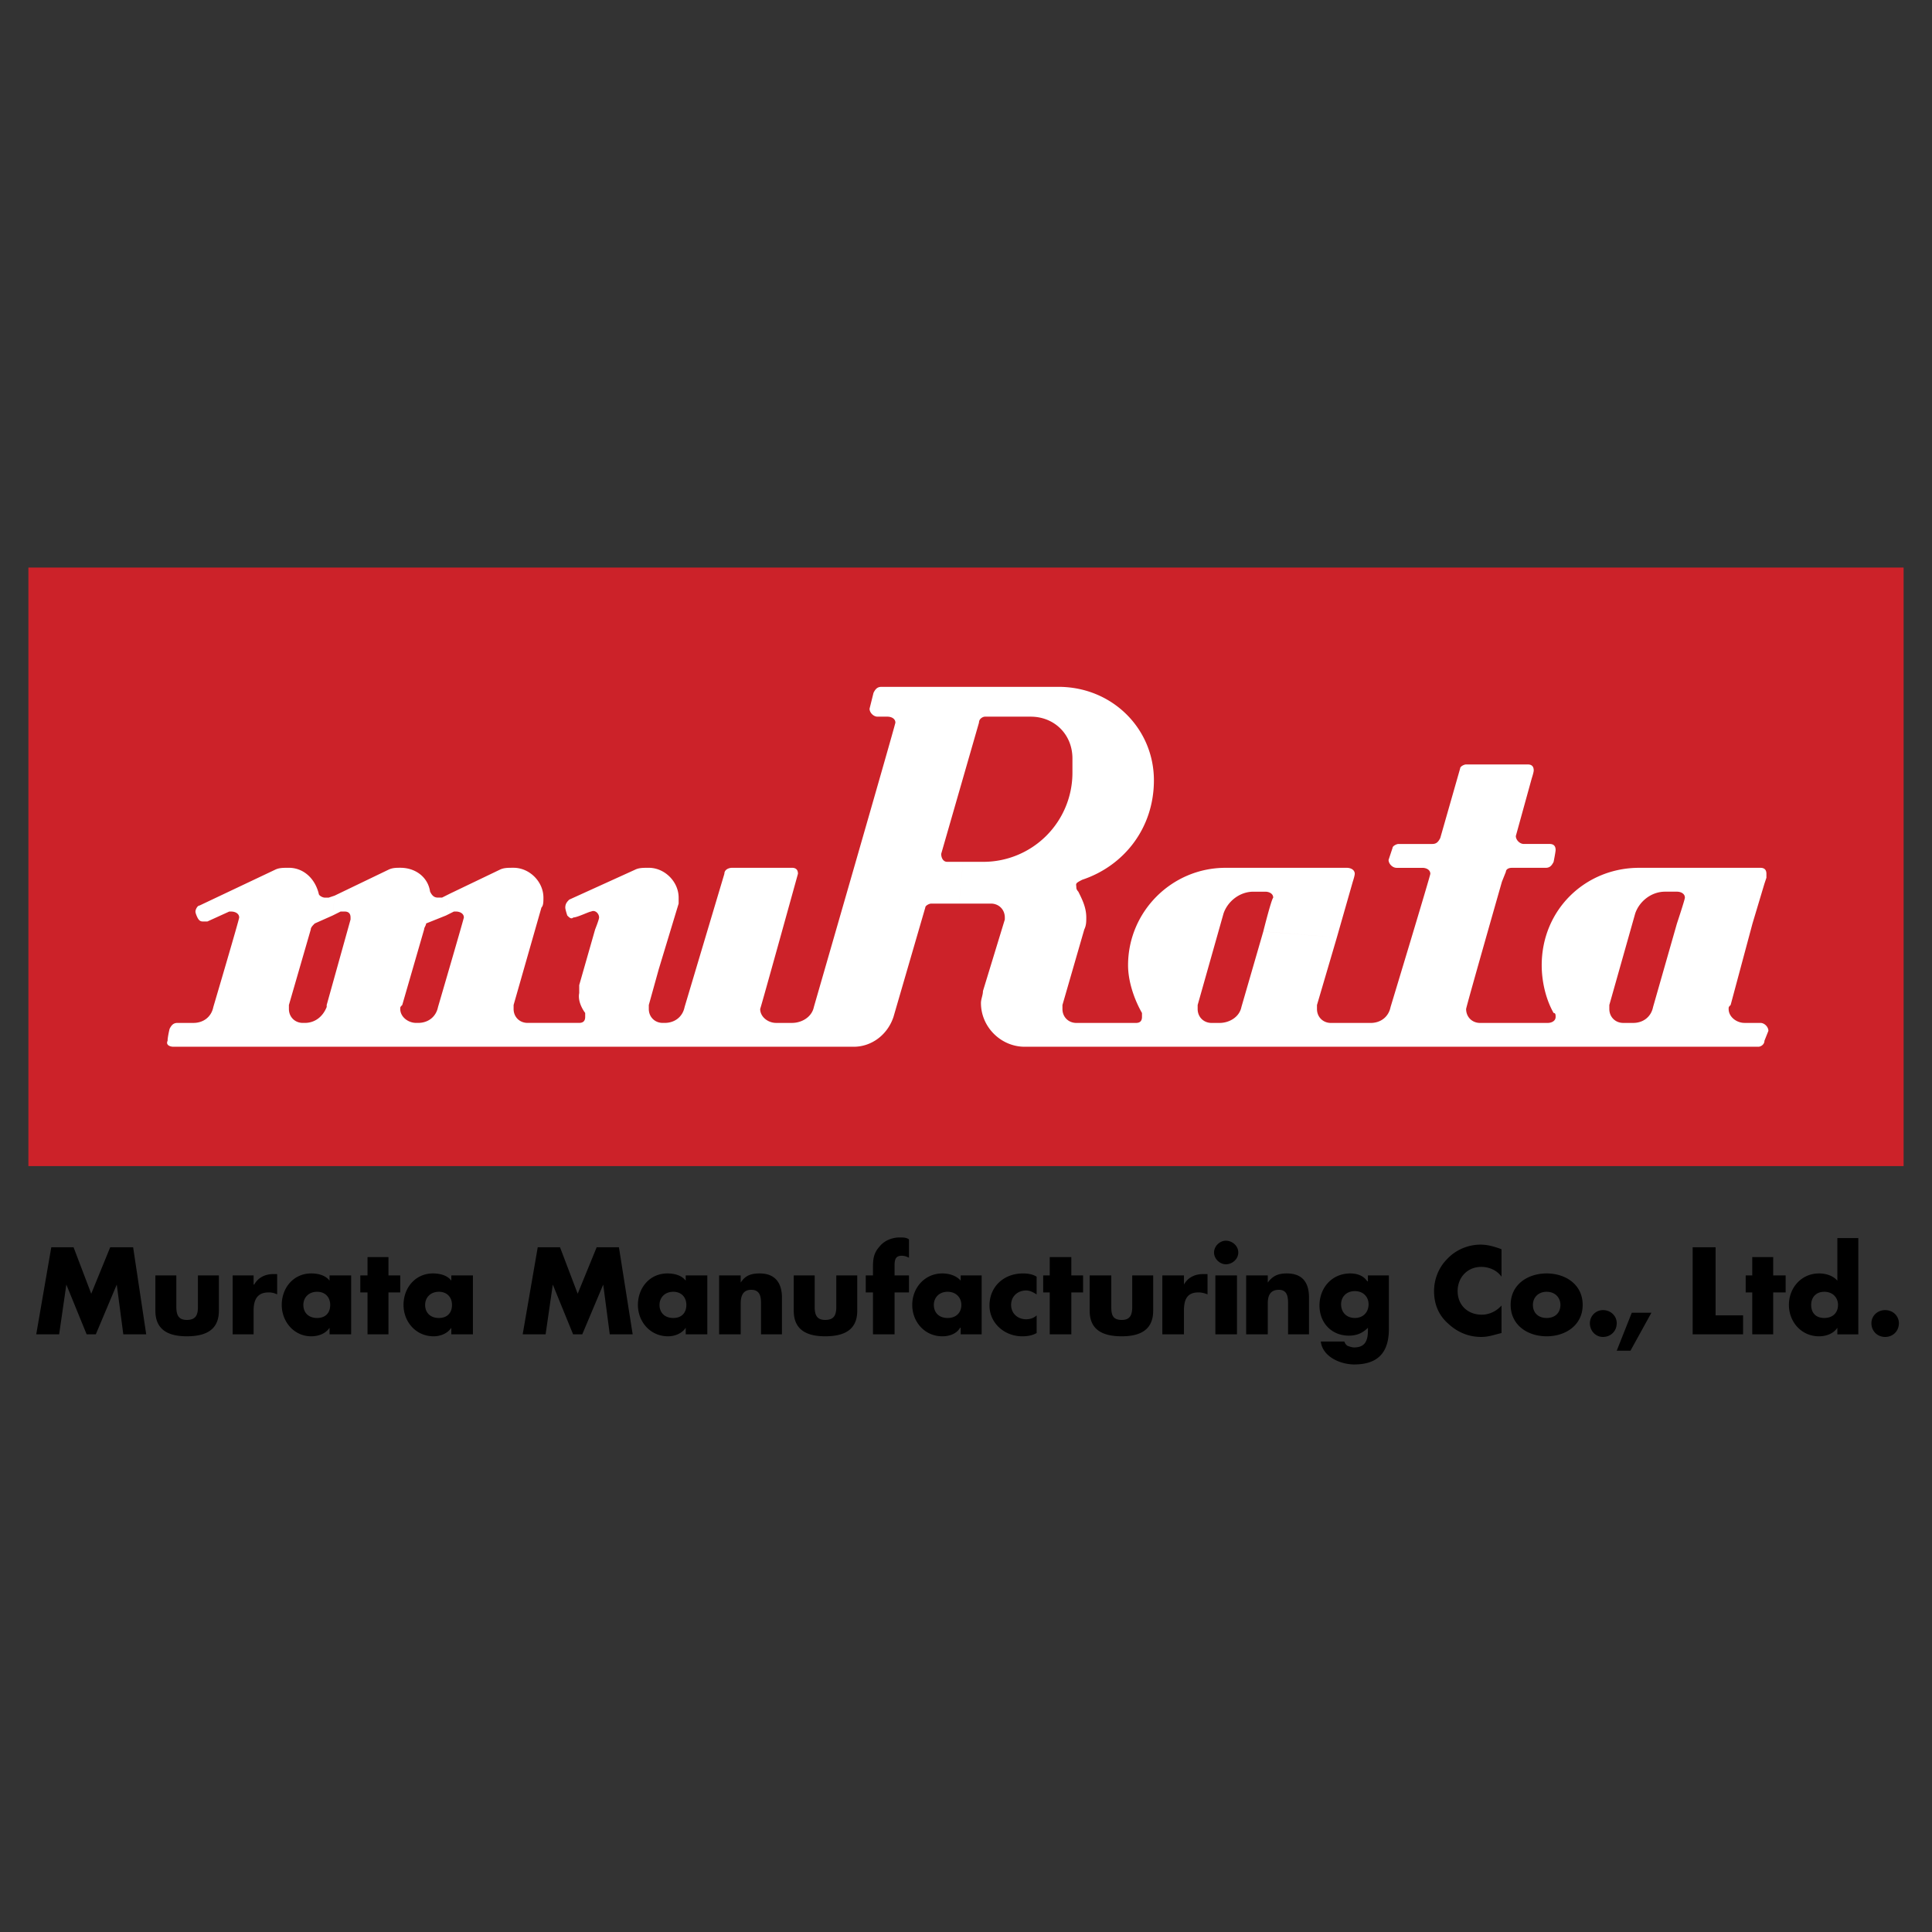
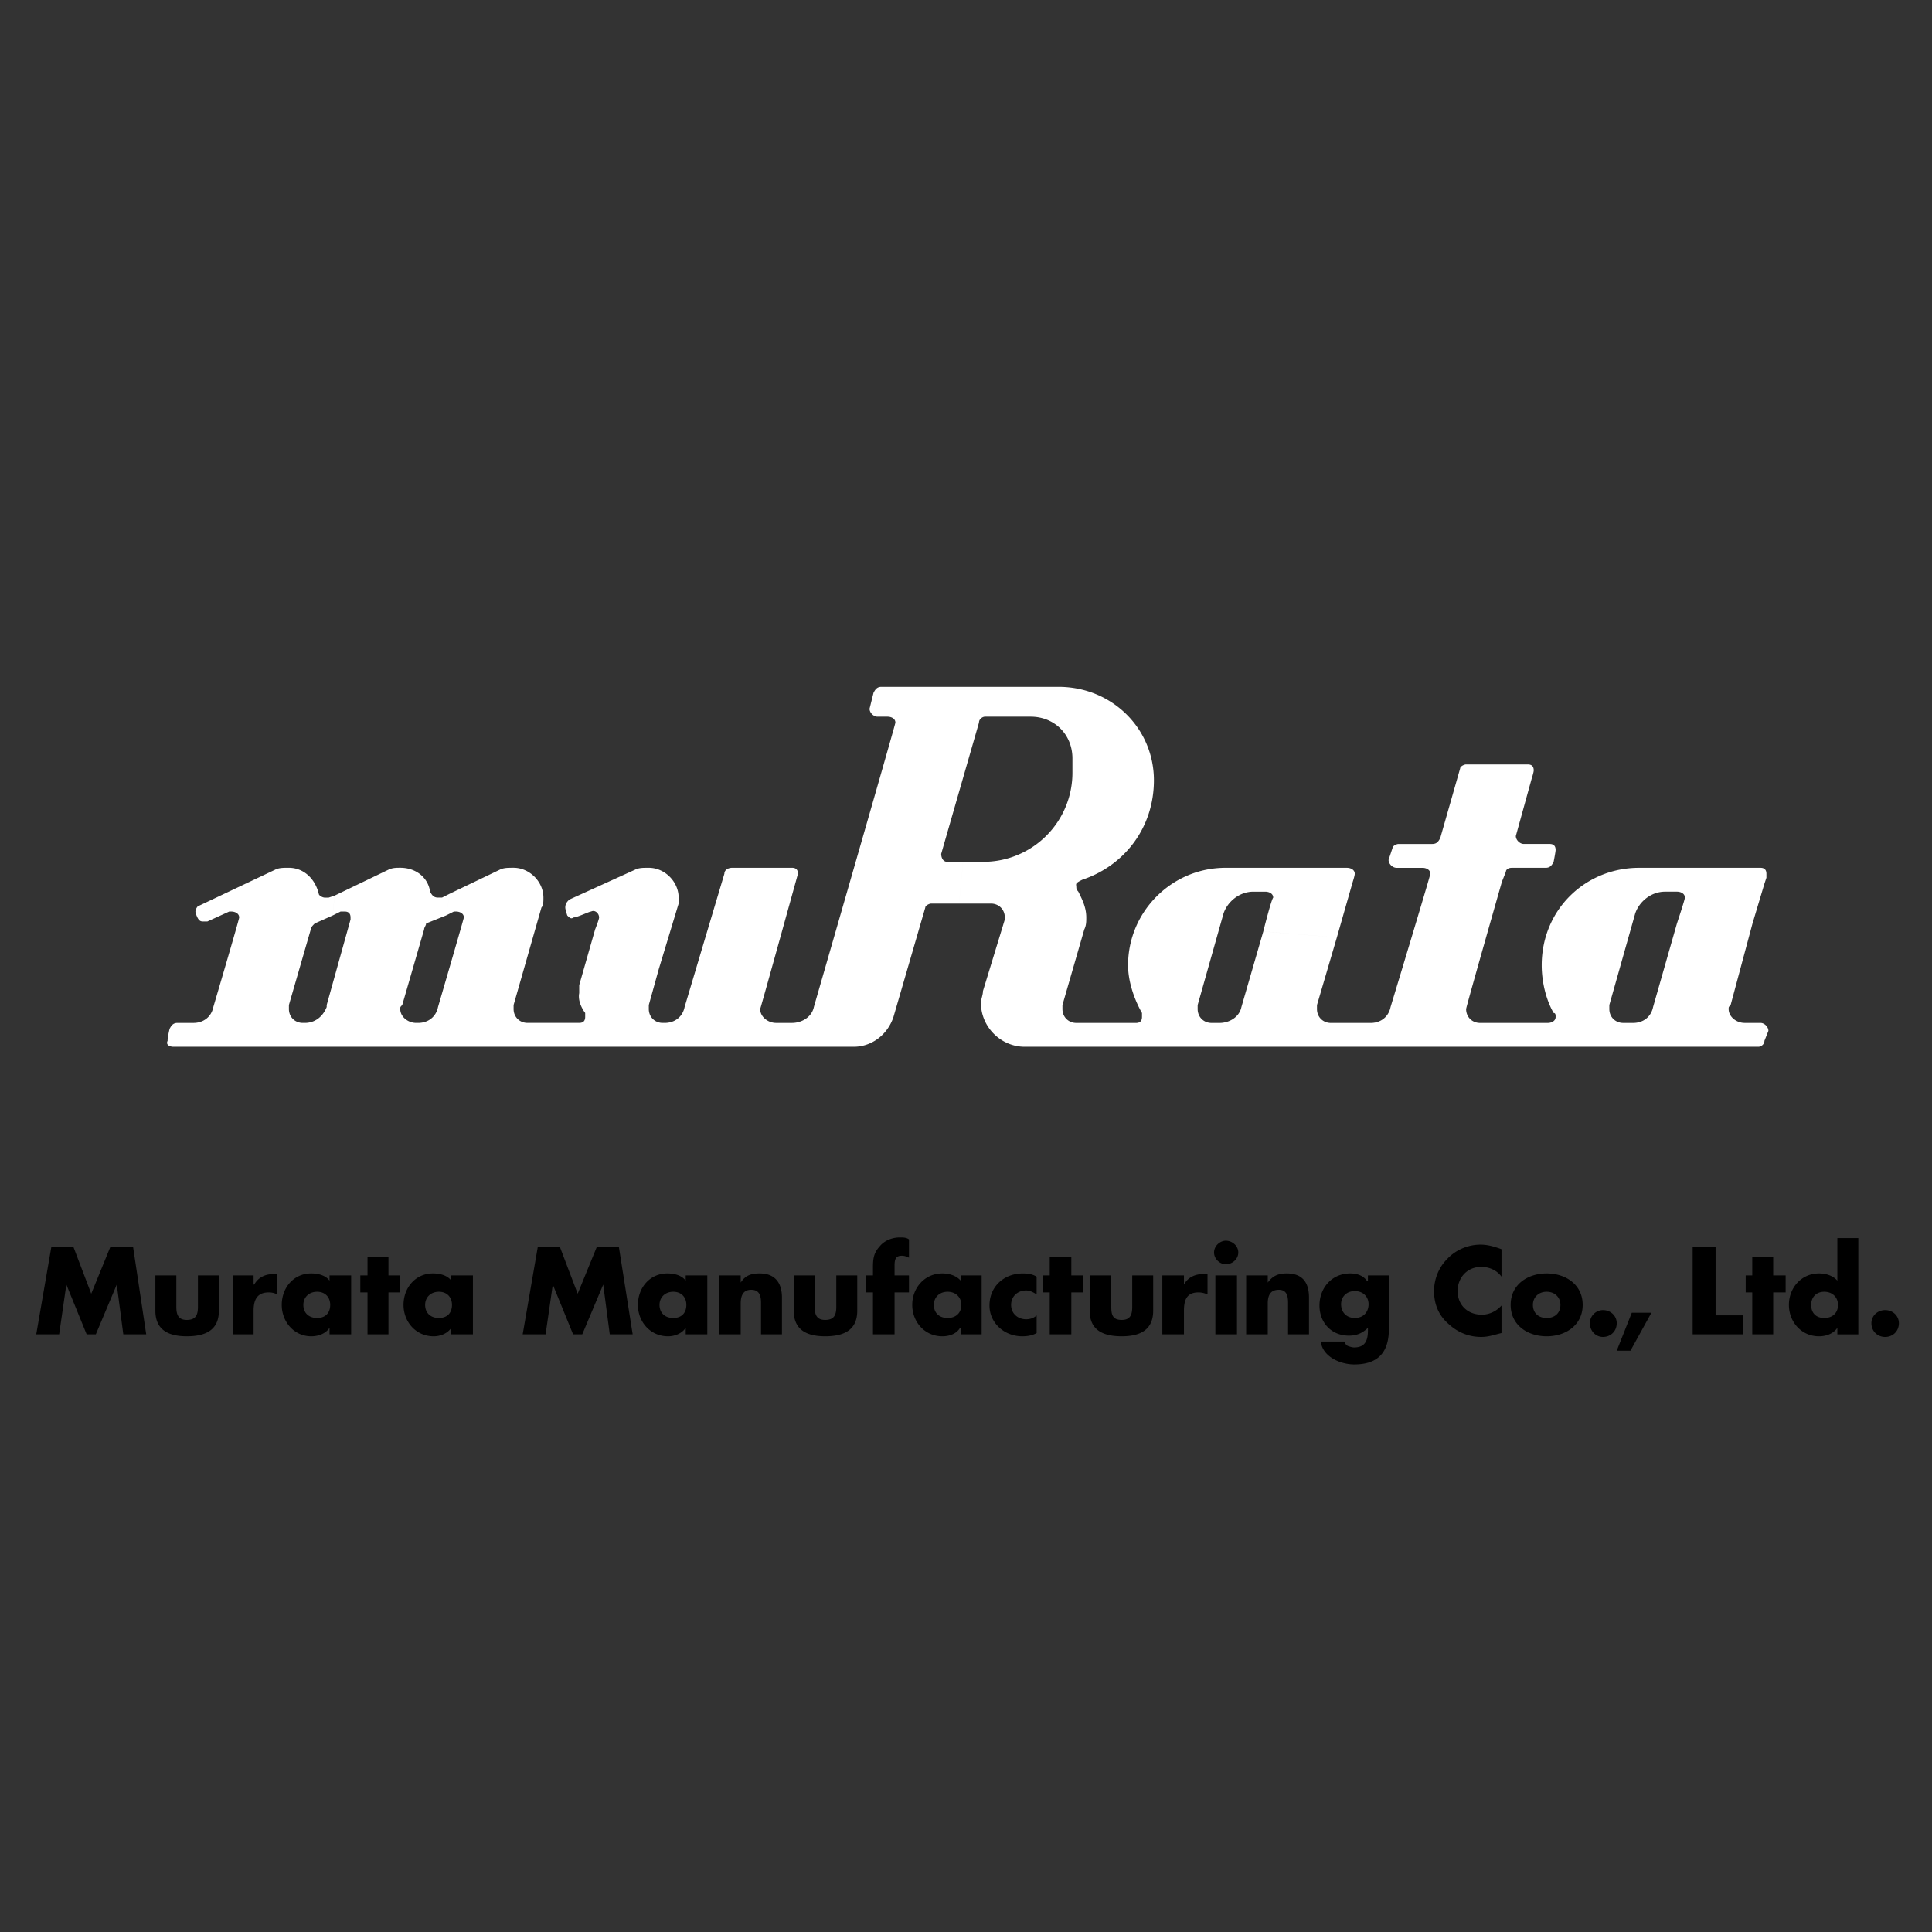
<svg xmlns="http://www.w3.org/2000/svg" width="2500" height="2500" viewBox="0 0 192.756 192.756">
  <rect x="0" y="0" width="192.756" height="192.756" fill="#333333" stroke="none" />
  <g fill-rule="evenodd" clip-rule="evenodd">
-     <path fill="#fff" fill-opacity="0" d="M0 0h192.756v192.756H0V0z" />
-     <path fill="#cc2229" d="M2.834 116.342h187.088V56.625H2.834v59.717z" />
    <path d="M133.379 93.527l-1.984 6.745v.398c0 .793.596 1.389 1.389 1.389h3.969c.992 0 1.785-.596 1.984-1.588 0 0 3.967-13.094 3.967-13.292 0-.396-.396-.595-.793-.595h-2.58c-.396 0-.793-.397-.793-.793l.396-1.19c0-.198.396-.397.596-.397h3.373c.396 0 .594-.199.793-.595l1.984-6.944c0-.198.396-.396.594-.396h6.15c.398 0 .596.198.596.595 0 .198-.197.793-.197.793l-1.588 5.753c0 .396.396.793.793.793h2.58c.396 0 .596.199.596.595 0 .198-.199 1.19-.199 1.19-.199.396-.396.595-.793.595h-3.373c-.396 0-.596.199-.596.396l-.396.992s-3.572 12.499-3.572 12.698c0 .793.596 1.389 1.391 1.389h6.744c.396 0 .795-.199.795-.596 0-.199 0-.396-.199-.396-.793-1.389-1.189-3.174-1.189-4.762 0-5.555 4.363-9.722 9.721-9.722h12.102c.396 0 .596.199.596.595v.396l-.199.596-1.189 3.968h-7.539s.793-2.381.793-2.579c0-.397-.396-.595-.793-.595h-1.191c-1.389 0-2.578.992-2.975 2.182l-2.58 9.125v.398c0 .793.596 1.389 1.389 1.389h.992c.992 0 1.785-.596 1.984-1.588l2.381-8.333h7.539l-2.182 8.133c-.199.199-.199.199-.199.398 0 .793.793 1.389 1.588 1.389h1.586c.396 0 .793.396.793.793l-.396.992c0 .396-.396.594-.594.594H102.235c-2.381 0-4.365-1.982-4.365-4.363 0-.396.199-.793.199-1.191l2.182-7.142v-.199c0-.793-.594-1.389-1.389-1.389h-3.174l.397-4.166h1.984a8.89 8.89 0 0 0 8.928-8.928v-1.389c0-2.38-1.785-4.166-4.166-4.166h-4.562c-.199 0-.596.199-.596.595l-3.77 13.094c0 .397.198.794.595.794h1.587l-.397 4.166h-2.777c-.199 0-.595.199-.595.397l-3.174 10.912c-.595 1.785-2.183 2.975-3.968 2.975H17.317c-.397 0-.793-.197-.595-.594 0-.396.198-1.191.198-1.191.199-.396.397-.594.794-.594h1.587c.992 0 1.786-.596 1.984-1.588 0 0 2.579-8.729 2.579-8.928 0-.396-.397-.595-.794-.595h-.198l-2.182.992h-.397c-.199 0-.396 0-.595-.397 0 0-.198-.396-.198-.595s.198-.595.397-.595l7.539-3.571c.396-.199.793-.199 1.389-.199 1.389 0 2.579.992 2.976 2.579 0 .199.397.397.595.397h.397l.595-.199-.199 1.984-1.785.794c-.198.198-.397.396-.397.595l-2.182 7.539v.398c0 .793.595 1.389 1.389 1.389h.198c.992 0 1.786-.596 2.183-1.588v-.199l2.38-8.53v-.199c0-.396-.198-.595-.595-.595h-.396l-.794.396.199-1.984 5.356-2.579c.397-.199.794-.199 1.19-.199 1.587 0 2.778.992 2.976 2.381.198.396.396.595.793.595h.397l.793-.397-.397 2.183-1.984.794c0 .198-.198.396-.198.595l-2.182 7.539c-.199.199-.199.199-.199.398 0 .793.793 1.389 1.587 1.389h.198c.992 0 1.785-.596 1.984-1.588 0 0 2.381-8.134 2.579-8.928 0-.396-.397-.595-.793-.595h-.199l-.793.396.397-2.183 4.96-2.38c.396-.199.793-.199 1.389-.199 1.587 0 2.976 1.389 2.976 2.976 0 .396 0 .793-.198.992l-2.778 9.721v.398c0 .793.595 1.389 1.389 1.389h5.158c.397 0 .595-.199.595-.596v-.396s-.793-.992-.595-1.984v-.793l1.587-5.556s.396-.992.396-1.19c0-.396-.396-.793-.793-.595-.198 0-1.389.595-1.786.595-.198.199-.396 0-.595-.198 0 0-.199-.595-.199-.793 0-.397.199-.595.397-.793l6.547-2.976c.396-.199.793-.199 1.389-.199 1.587 0 2.976 1.389 2.976 2.976v.595l-1.984 6.547-.992 3.57v.398c0 .793.596 1.389 1.389 1.389h.199c.992 0 1.786-.596 1.984-1.588l3.968-13.292c0-.396.396-.595.793-.595h5.952c.397 0 .596.199.596.595 0 0-3.571 12.896-3.77 13.492 0 .793.793 1.389 1.587 1.389h1.587c.992 0 1.984-.596 2.183-1.588 0 0 8.134-28.172 8.134-28.371 0-.396-.396-.595-.793-.595h-.992c-.396 0-.793-.397-.793-.793l.396-1.587c.198-.397.396-.595.793-.595h17.658c5.357 0 9.523 4.167 9.523 9.325 0 4.761-2.977 8.531-7.143 9.919-.793.397-.596.397-.596.794 0 .198.199.397.199.397.396.793.793 1.587.793 2.579 0 .397 0 .794-.199 1.19L106 100.271v.398c0 .793.596 1.389 1.389 1.389h5.953c.396 0 .594-.199.594-.596v-.396c-.793-1.389-1.389-3.174-1.389-4.762 0-5.357 4.365-9.722 9.723-9.722H134.371c.396 0 .793.199.793.595 0 .198-.197.793-.197.793l-1.588 5.557-7.34-.595s.793-3.174.99-3.373c0-.397-.396-.595-.793-.595h-1.189c-1.389 0-2.58.992-2.977 2.182l-2.58 9.125v.398c0 .793.596 1.389 1.391 1.389h.793c.992 0 1.984-.596 2.182-1.588l2.184-7.539 7.339.596z" fill="#fff" />
    <path d="M5.117 124.438h2.221l1.764 4.638 1.894-4.638h2.286l1.306 8.689h-2.286l-.653-4.965-2.09 4.965h-.915l-2.025-4.965-.718 4.965H3.615l1.502-8.689zM17.593 127.248v3.135c0 .783.196 1.307 1.045 1.307.915 0 1.11-.523 1.11-1.307v-3.135h2.09v3.527c0 1.959-1.372 2.547-3.201 2.547-1.764 0-3.135-.588-3.135-2.547v-3.527h2.091zM25.301 128.162h.065c.392-.719 1.11-1.045 1.894-1.045h.392v2.023a1.825 1.825 0 0 0-.849-.195c-1.176 0-1.502.783-1.502 1.83v2.352h-2.09v-5.879h2.09v.914zM35.034 133.127h-2.156v-.654c-.392.588-1.11.85-1.829.85-1.698 0-2.939-1.438-2.939-3.135 0-1.699 1.176-3.137 2.939-3.137.719 0 1.438.197 1.829.719v-.521h2.156v5.878zm-4.768-2.939c0 .783.523 1.307 1.372 1.307.85 0 1.307-.523 1.307-1.307 0-.719-.457-1.307-1.307-1.307-.849 0-1.372.588-1.372 1.307zM38.757 133.127h-2.09v-4.182h-.718v-1.697h.718v-1.83h2.09v1.83h1.176v1.697h-1.176v4.182zM47.184 133.127h-2.156v-.654c-.392.588-1.11.85-1.764.85-1.763 0-3.004-1.438-3.004-3.135 0-1.699 1.176-3.137 2.939-3.137.719 0 1.437.197 1.829.719v-.521h2.156v5.878zm-4.768-2.939c0 .783.522 1.307 1.372 1.307s1.307-.523 1.307-1.307c0-.719-.458-1.307-1.307-1.307s-1.372.588-1.372 1.307zM53.65 124.438h2.222l1.763 4.638 1.895-4.638h2.22l1.372 8.689h-2.286l-.653-4.965-2.091 4.965h-.914l-2.025-4.965-.718 4.965h-2.287l1.502-8.689zM70.569 133.127h-2.155v-.654c-.392.588-1.111.85-1.764.85-1.764 0-3.005-1.438-3.005-3.135 0-1.699 1.176-3.137 2.939-3.137.718 0 1.437.197 1.829.719v-.521h2.155v5.878h.001zm-4.769-2.939c0 .783.523 1.307 1.372 1.307s1.306-.523 1.306-1.307c0-.719-.457-1.307-1.306-1.307s-1.372.588-1.372 1.307zM73.9 127.965c.458-.717 1.046-.914 1.895-.914 1.568 0 2.221.98 2.221 2.418v3.658h-2.09v-2.875c0-.588.065-1.568-.979-1.568-.85 0-1.046.654-1.046 1.373v3.07h-2.155v-5.879H73.9v.717zM81.282 127.248v3.135c0 .783.196 1.307 1.045 1.307.915 0 1.11-.523 1.11-1.307v-3.135h2.091v3.527c0 1.959-1.372 2.547-3.201 2.547-1.764 0-3.135-.588-3.135-2.547v-3.527h2.09zM89.251 133.127h-2.156v-4.182h-.719v-1.697h.719v-.785c0-.85.065-1.438.653-2.09.457-.588 1.241-.914 2.025-.914.327 0 .653 0 .915.195v1.83c-.261-.131-.458-.197-.719-.197-.588 0-.718.326-.718.98v.98h1.437v1.697h-1.437v4.183zM97.939 133.127h-2.091v-.654h-.065c-.327.588-1.045.85-1.764.85-1.764 0-3.004-1.438-3.004-3.135 0-1.699 1.241-3.137 3.004-3.137.653 0 1.372.197 1.829.719v-.521h2.091v5.878zm-4.769-2.939c0 .783.523 1.307 1.372 1.307.85 0 1.372-.523 1.372-1.307 0-.719-.522-1.307-1.372-1.307-.849 0-1.372.588-1.372 1.307zM103.426 129.141c-.326-.195-.652-.391-1.045-.391-.85 0-1.502.588-1.502 1.438 0 .848.652 1.436 1.502 1.436.393 0 .783-.129 1.045-.391v1.764c-.457.262-.98.326-1.438.326-1.764 0-3.266-1.307-3.266-3.07 0-1.895 1.438-3.201 3.332-3.201.457 0 .979.066 1.371.326v1.763h.001zM106.887 133.127h-2.155v-4.182h-.654v-1.697h.654v-1.83h2.155v1.83h1.175v1.697h-1.175v4.182zM110.873 127.248v3.135c0 .783.129 1.307 1.045 1.307.848 0 1.045-.523 1.045-1.307v-3.135h2.09v3.527c0 1.959-1.371 2.547-3.135 2.547-1.83 0-3.201-.588-3.201-2.547v-3.527h2.156zM118.123 128.162c.393-.719 1.109-1.045 1.895-1.045h.457v2.023c-.326-.129-.588-.195-.914-.195-1.176 0-1.438.783-1.438 1.83v2.352h-2.156v-5.879h2.156v.914zM121.258 127.248h2.156v5.879h-2.156v-5.879zm2.287-2.287c0 .652-.588 1.176-1.242 1.176-.588 0-1.176-.523-1.176-1.176s.588-1.176 1.176-1.176c.654 0 1.242.524 1.242 1.176zM126.484 127.965c.521-.717 1.109-.914 1.895-.914 1.633 0 2.221.98 2.221 2.418v3.658h-2.09v-2.875c0-.588.064-1.568-.916-1.568-.914 0-1.109.654-1.109 1.373v3.07h-2.156v-5.879h2.156v.717h-.001zM138.568 132.604c0 2.482-1.24 3.527-3.463 3.527-1.305 0-3.135-.719-3.33-2.285h2.352c.064.195.195.391.391.457.197.064.393.131.588.131 1.111 0 1.373-.719 1.373-1.699v-.262c-.523.523-1.111.785-1.895.785-1.764 0-2.939-1.307-2.939-3.006 0-1.764 1.24-3.201 3.07-3.201.652 0 1.307.197 1.697.785h.066v-.588h2.09v5.356zm-4.767-2.483c0 .785.521 1.373 1.371 1.373s1.371-.588 1.371-1.373c0-.719-.521-1.307-1.371-1.307s-1.371.588-1.371 1.307zM149.805 127.377c-.459-.652-1.242-.979-2.025-.979-1.373 0-2.352 1.045-2.352 2.416 0 1.373.979 2.352 2.416 2.352.719 0 1.438-.326 1.961-.914v2.744c-.785.195-1.307.391-2.025.391-1.242 0-2.352-.457-3.268-1.305-.979-.85-1.436-1.961-1.436-3.268 0-1.176.457-2.352 1.307-3.201.848-.914 2.09-1.436 3.33-1.436.719 0 1.373.195 2.092.457v2.743zM157.904 130.188c0 2.023-1.699 3.135-3.594 3.135s-3.592-1.111-3.592-3.135c0-2.025 1.697-3.137 3.592-3.137s3.594 1.111 3.594 3.137zm-4.965 0c0 .783.523 1.307 1.371 1.307.85 0 1.373-.523 1.373-1.307 0-.719-.523-1.307-1.373-1.307-.847 0-1.371.588-1.371 1.307zM161.301 132.016c0 .783-.588 1.371-1.373 1.371-.717 0-1.305-.588-1.305-1.371a1.31 1.31 0 0 1 1.305-1.307c.785 0 1.373.588 1.373 1.307zM164.762 130.971l-2.09 3.789h-1.371l1.502-3.789h1.959zM171.164 131.232h2.744v1.895h-5.031v-8.689h2.287v6.794zM176.912 133.127h-2.09v-4.182h-.654v-1.697h.654v-1.83h2.09v1.83h1.242v1.697h-1.242v4.182zM183.314 132.473c-.393.588-1.111.85-1.83.85-1.764 0-3.004-1.438-3.004-3.135 0-1.699 1.24-3.137 3.004-3.137.654 0 1.371.197 1.83.719v-4.246h2.09v9.604h-2.09v-.655zm-2.613-2.285c0 .783.457 1.307 1.307 1.307.848 0 1.371-.523 1.371-1.307 0-.719-.523-1.307-1.371-1.307-.85 0-1.307.588-1.307 1.307zM189.453 132.016c0 .783-.588 1.371-1.371 1.371s-1.371-.588-1.371-1.371c0-.719.588-1.307 1.371-1.307s1.371.588 1.371 1.307z" />
  </g>
</svg>